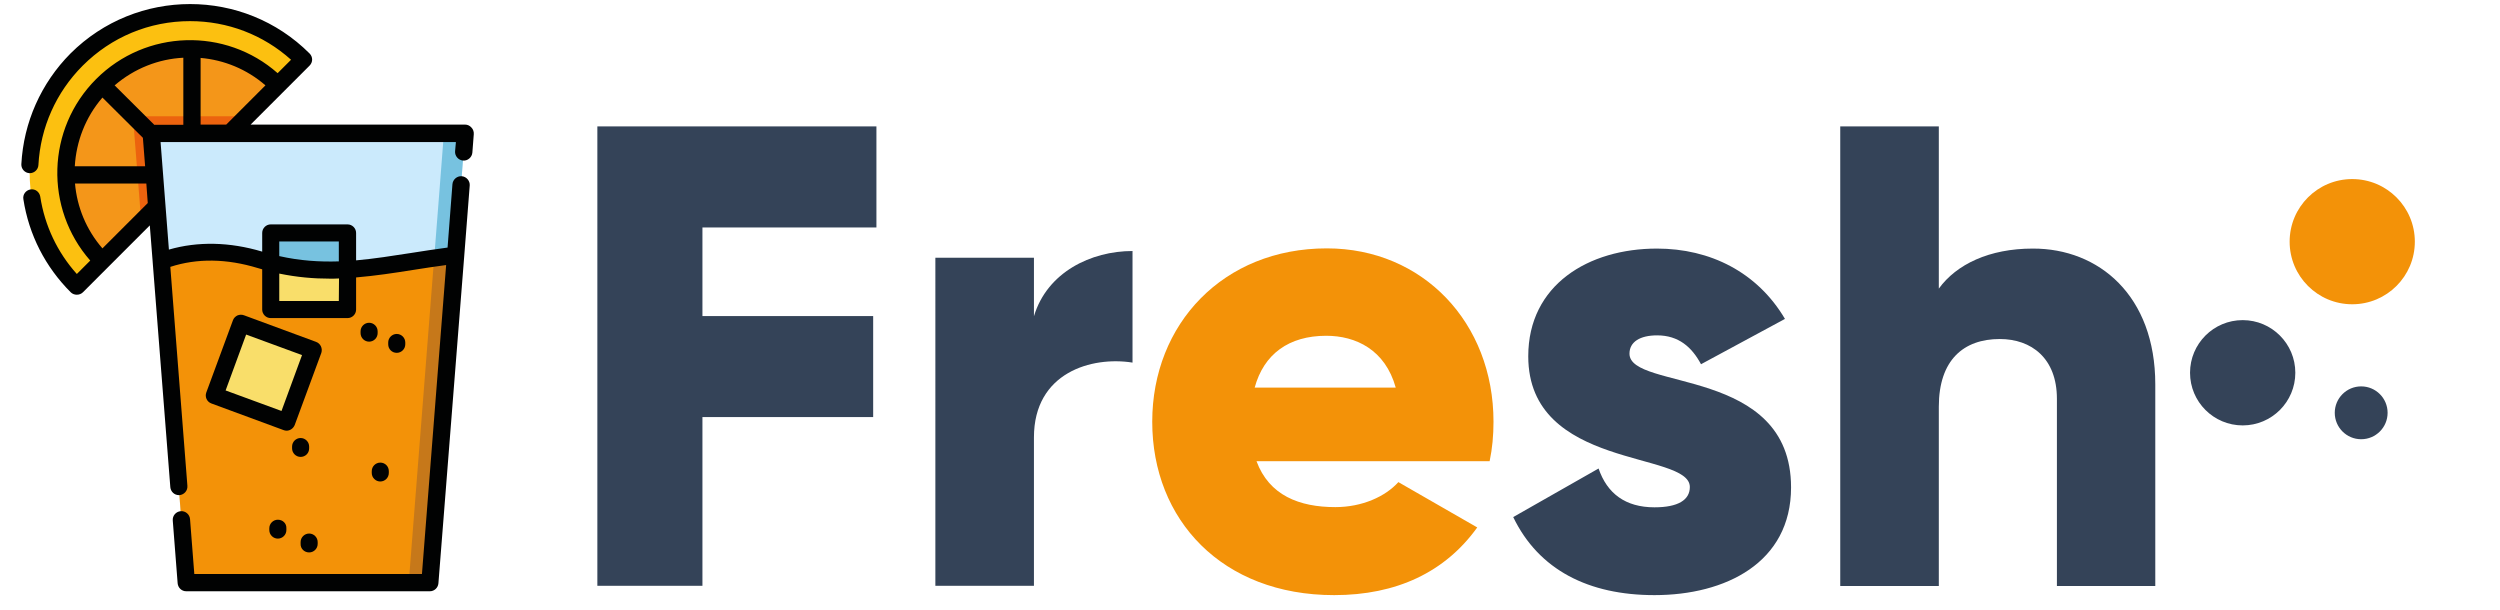
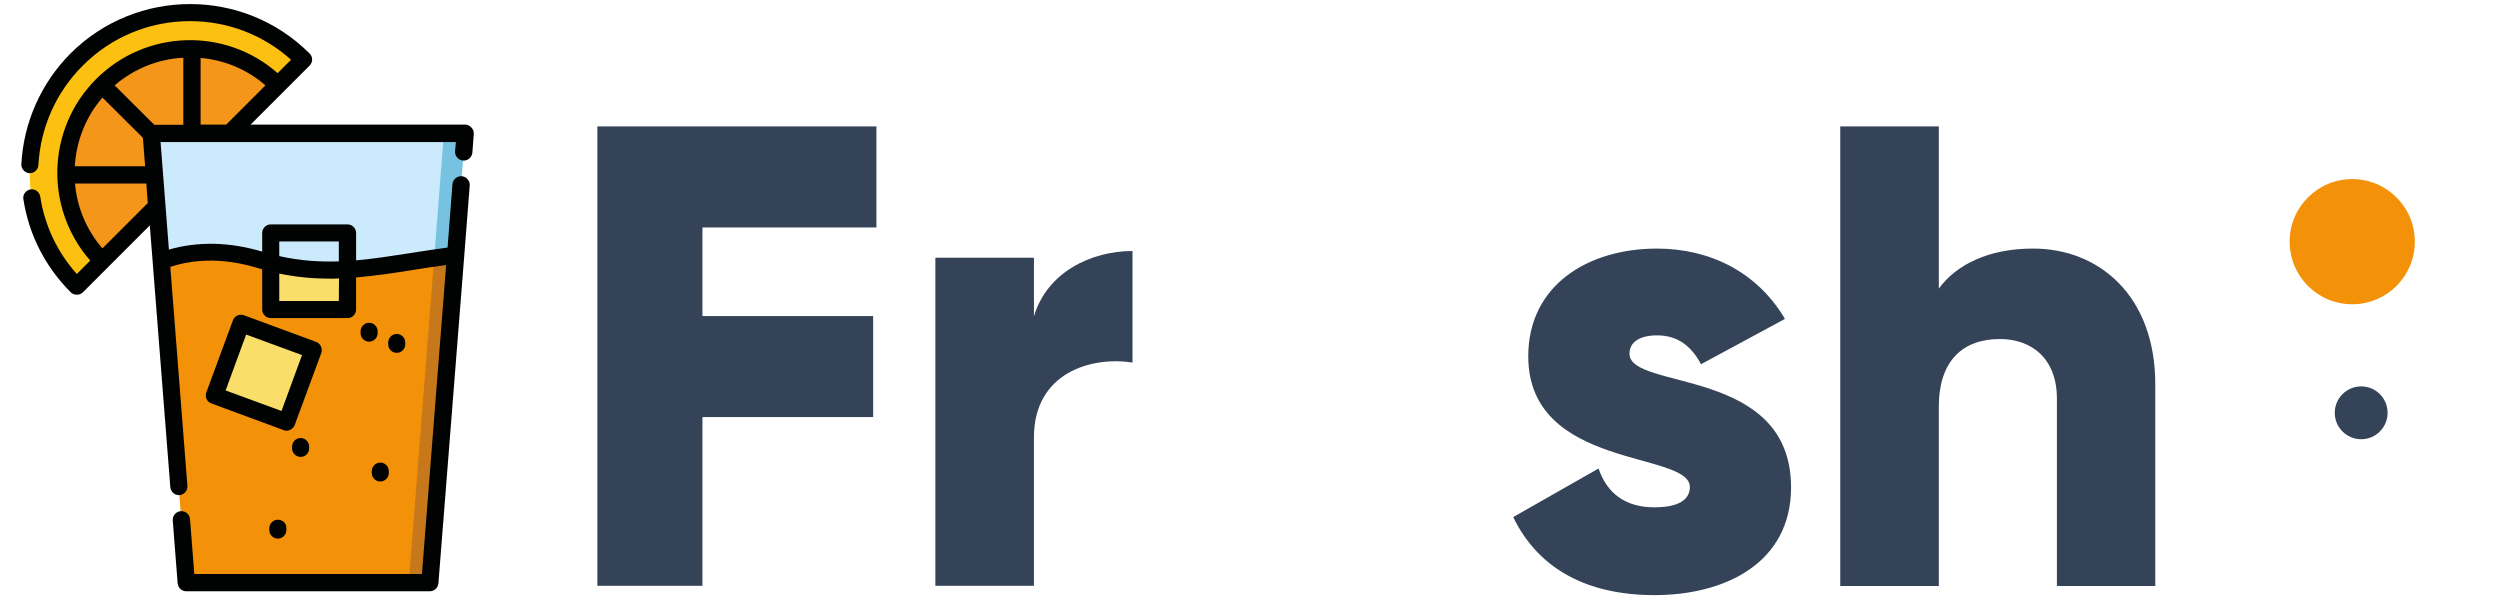
<svg xmlns="http://www.w3.org/2000/svg" version="1.1" id="Calque_1" x="0px" y="0px" viewBox="0 0 1230 300" style="enable-background:new 0 0 1230 300;" xml:space="preserve">
  <style type="text/css">
	.st0{fill:#344358;}
	.st1{fill:#F39208;}
	.st2{fill:#FCC010;}
	.st3{fill:#F49619;}
	.st4{fill:#EC630E;}
	.st5{fill:#CBEAFC;}
	.st6{fill:#77C2E0;}
	.st7{fill:#F9DE6A;}
	.st8{fill:#C6781A;}
	.st9{fill:#010202;}
</style>
-   <circle id="XMLID_2_" class="st0" cx="1103.4" cy="183.4" r="25.9" />
  <circle id="XMLID_19_" class="st1" cx="1157.3" cy="118.9" r="30.8" />
  <circle id="XMLID_20_" class="st0" cx="1161.7" cy="203.1" r="13" />
  <path id="XMLID_59_" class="st2" d="M37.7,140.8C6.9,110,6.9,60.1,37.7,29.3s80.8-30.8,111.6,0L37.7,140.8z" />
  <path id="XMLID_58_" class="st3" d="M136.7,41.9l-15.4,15.4l-51.8,51.8l-19.1,19.1c-23.9-23.9-23.9-62.5,0-86.4  C74.2,18,112.9,18,136.7,41.9z" />
-   <path id="XMLID_57_" class="st4" d="M121.3,57.3l-51.8,51.8L66,64.8c-0.3-4.1,2.9-7.6,7-7.6H121.3L121.3,57.3z" />
  <polygon id="XMLID_56_" class="st5" points="228.8,65.5 226.6,94 224.1,125.6 211.5,286.7 91.6,286.7 79.3,128.4 77.7,108.5   74.4,65.5 " />
-   <rect id="XMLID_55_" x="133.2" y="114.5" class="st6" width="37.8" height="37.8" />
  <polygon id="XMLID_54_" class="st6" points="228.8,65.5 226.6,94 211.5,286.7 201.1,286.7 216.2,94 218.4,65.5 " />
  <path id="XMLID_53_" class="st1" d="M224.1,125.6l-12.6,161.1H91.6L79.3,128.4c11.4-4.4,27.9-6.9,48.8-0.6c31.4,9.5,57,3.3,85.6-0.9  C217.1,126.5,220.6,126,224.1,125.6z" />
  <path id="XMLID_52_" class="st7" d="M171,132.6v19.7h-37.8v-23C146.5,132.7,158.9,133.3,171,132.6z" />
  <path id="XMLID_51_" class="st8" d="M224.1,125.6l-12.6,161.1h-10.4L213.6,127C217.1,126.5,220.6,126,224.1,125.6z" />
  <rect id="XMLID_50_" x="110.9" y="164.5" transform="matrix(0.346 -0.938 0.938 0.346 -87.151 241.755)" class="st7" width="37.8" height="37.8" />
  <path id="XMLID_42_" class="st9" d="M231.9,62.7c-0.8-0.9-1.9-1.4-3.1-1.4H123.3l16.4-16.4c0,0,0,0,0,0c0,0,0,0,0,0l12.6-12.6  c1.7-1.7,1.7-4.3,0-6c-32.4-32.4-85.1-32.4-117.6,0C20.2,40.9,11.6,60.2,10.5,80.8c-0.1,2.3,1.7,4.3,4,4.4c0.1,0,0.1,0,0.2,0  c2.2,0,4.1-1.8,4.2-4c1-18.5,8.7-35.8,21.8-48.9c14.1-14.1,32.8-21.9,52.8-21.9c18.5,0,36,6.7,49.7,19l-6.6,6.6  C111,13.4,71.8,14.4,47.3,38.9c-24.5,24.5-25.4,63.7-2.9,89.3l-6.6,6.6c-9.6-10.7-15.8-23.8-18-38.1c-0.4-2.3-2.5-3.9-4.8-3.5  c-2.3,0.4-3.9,2.5-3.5,4.8c2.7,17.5,10.8,33.3,23.3,45.8c0.8,0.8,1.9,1.2,3,1.2c1.1,0,2.2-0.4,3-1.2l32.9-32.9l1.4,17.7  c0,0,0,0.1,0,0.1l8.7,111c0.2,2.2,2,3.9,4.2,3.9c0.1,0,0.2,0,0.3,0c2.3-0.2,4.1-2.2,3.9-4.6l-8.4-107.7c13.2-4.3,27.7-4.1,43.1,0.6  c0.7,0.2,1.4,0.4,2.1,0.6v19.8c0,2.3,1.9,4.2,4.2,4.2H171c2.3,0,4.2-1.9,4.2-4.2v-15.8c9.4-0.8,18.7-2.2,28.1-3.7  c5.3-0.8,10.7-1.7,16.2-2.4l-11.9,152H95.6l-2.1-27c-0.2-2.3-2.2-4.1-4.6-3.9c-2.3,0.2-4.1,2.2-3.9,4.6l2.4,30.9  c0.2,2.2,2,3.9,4.2,3.9h119.9c2.2,0,4-1.7,4.2-3.9L228.4,126c0,0,0,0,0,0l2.7-34.7c0.2-2.3-1.6-4.4-3.9-4.6  c-2.3-0.2-4.4,1.6-4.6,3.9l-2.4,31.2c-6.2,0.8-12.3,1.8-18.2,2.7c-9,1.4-17.9,2.8-26.8,3.6v-13.5c0-2.3-1.9-4.2-4.2-4.2h-37.8  c-2.3,0-4.2,1.9-4.2,4.2v9.2c-16-4.8-31.7-5.1-45.9-1l-4.1-52.9h145.3l-0.4,4.5c-0.2,2.3,1.6,4.4,3.9,4.6c2.3,0.2,4.4-1.6,4.6-3.9  l0.7-9.1C233.2,64.7,232.7,63.5,231.9,62.7z M166.7,148.1h-29.3v-13.5c8.7,1.8,16.9,2.5,25,2.5c1.5,0,2.9,0,4.4-0.1L166.7,148.1  L166.7,148.1z M166.7,118.8v9.8c-9.5,0.3-19.1-0.3-29.3-2.6v-7.2L166.7,118.8L166.7,118.8z M111.3,61.3H98.7V28.5  c11.5,1,22.7,5.5,31.9,13.5L111.3,61.3z M70.3,67.8l1.1,14H36.8C37.5,69.7,42,57.7,50.4,48L70.3,67.8z M50.4,122.2  c-8-9.2-12.5-20.4-13.5-31.9H72l0.7,9.6L50.4,122.2z M75.8,61.3L56.4,42c9.8-8.4,21.7-13,33.8-13.6v33H75.8z" />
  <path id="XMLID_39_" class="st9" d="M155.5,168.2L120,155.1c-1.1-0.4-2.2-0.3-3.2,0.1c-1,0.5-1.8,1.3-2.2,2.4l-13.1,35.5  c-0.8,2.2,0.3,4.6,2.5,5.4l35.5,13.1c0.5,0.2,1,0.3,1.5,0.3c1.7,0,3.3-1.1,4-2.8l13.1-35.5C158.8,171.4,157.7,169,155.5,168.2z   M138.5,202.2l-27.5-10.1l10.1-27.5l27.5,10.1L138.5,202.2z" />
  <path id="XMLID_38_" class="st9" d="M195.2,173.6c2.3,0,4.2-1.9,4.2-4.2v-0.9c0-2.3-1.9-4.2-4.2-4.2s-4.2,1.9-4.2,4.2v0.9  C191,171.7,192.8,173.6,195.2,173.6z" />
  <path id="XMLID_37_" class="st9" d="M136.7,255.7c-2.3,0-4.2,1.9-4.2,4.2v0.9c0,2.3,1.9,4.2,4.2,4.2c2.3,0,4.2-1.9,4.2-4.2v-0.9  C141,257.5,139.1,255.7,136.7,255.7z" />
-   <path id="XMLID_36_" class="st9" d="M152.1,271.8c2.3,0,4.2-1.9,4.2-4.2v-0.9c0-2.3-1.9-4.2-4.2-4.2s-4.2,1.9-4.2,4.2v0.9  C147.8,269.9,149.7,271.8,152.1,271.8z" />
  <path id="XMLID_35_" class="st9" d="M187.1,227.6c-2.3,0-4.2,1.9-4.2,4.2v0.9c0,2.3,1.9,4.2,4.2,4.2c2.3,0,4.2-1.9,4.2-4.2v-0.9  C191.3,229.5,189.5,227.6,187.1,227.6z" />
  <path id="XMLID_34_" class="st9" d="M152.1,220.6v-0.9c0-2.3-1.9-4.2-4.2-4.2c-2.3,0-4.2,1.9-4.2,4.2v0.9c0,2.3,1.9,4.2,4.2,4.2  C150.2,224.8,152.1,223,152.1,220.6z" />
  <path id="XMLID_33_" class="st9" d="M181.6,158.8c-2.3,0-4.2,1.9-4.2,4.2v0.9c0,2.3,1.9,4.2,4.2,4.2s4.2-1.9,4.2-4.2V163  C185.8,160.7,183.9,158.8,181.6,158.8z" />
  <g id="XMLID_60_">
-     <path id="XMLID_61_" class="st0" d="M345.6,111.9v43.6h84v49.7h-84v83h-51.7V62.2h137.3v49.7H345.6z" />
+     <path id="XMLID_61_" class="st0" d="M345.6,111.9v43.6h84v49.7h-84v83h-51.7V62.2h137.3v49.7z" />
    <path id="XMLID_63_" class="st0" d="M557.2,123.5v54.9c-20-3.2-48.5,4.8-48.5,36.8v73h-48.5V126.8h48.5v28.8   C515.2,133.9,536.8,123.5,557.2,123.5z" />
-     <path id="XMLID_65_" class="st1" d="M657,249.5c13.2,0,24.6-5.2,31-12.3l38.8,22.3c-15.8,22-39.7,33.3-70.4,33.3   c-55.2,0-89.5-37.1-89.5-85.3c0-48.1,34.9-85.3,85.9-85.3c47.2,0,82,36.5,82,85.3c0,6.8-0.6,13.2-1.9,19.4H618.2   C624.4,243.7,639.2,249.5,657,249.5z M686.7,190.7c-5.2-18.7-19.7-25.5-34.2-25.5c-18.4,0-30.7,9-35.2,25.5H686.7z" />
    <path id="XMLID_68_" class="st0" d="M881.2,239.8c0,37.1-32.3,53-67.2,53c-32.3,0-56.9-12.3-69.5-38.4l42-23.9   c4.2,12.3,13.2,19.1,27.5,19.1c11.6,0,17.4-3.6,17.4-10c0-17.8-79.5-8.4-79.5-64.3c0-35.2,29.7-53,63.3-53   c26.2,0,49.4,11.6,63,34.6l-41.3,22.3c-4.5-8.4-11-14.2-21.6-14.2c-8.4,0-13.6,3.2-13.6,9C801.7,192.3,881.2,180.1,881.2,239.8z" />
    <path id="XMLID_70_" class="st0" d="M1060.4,189.1v99.2H1012v-92.1c0-20-12.6-29.4-28.1-29.4c-17.8,0-30,10.3-30,33.3v88.2h-48.5   V62.2h48.5v79.8c8.7-12,24.9-19.7,46.2-19.7C1032.7,122.2,1060.4,145.5,1060.4,189.1z" />
  </g>
</svg>